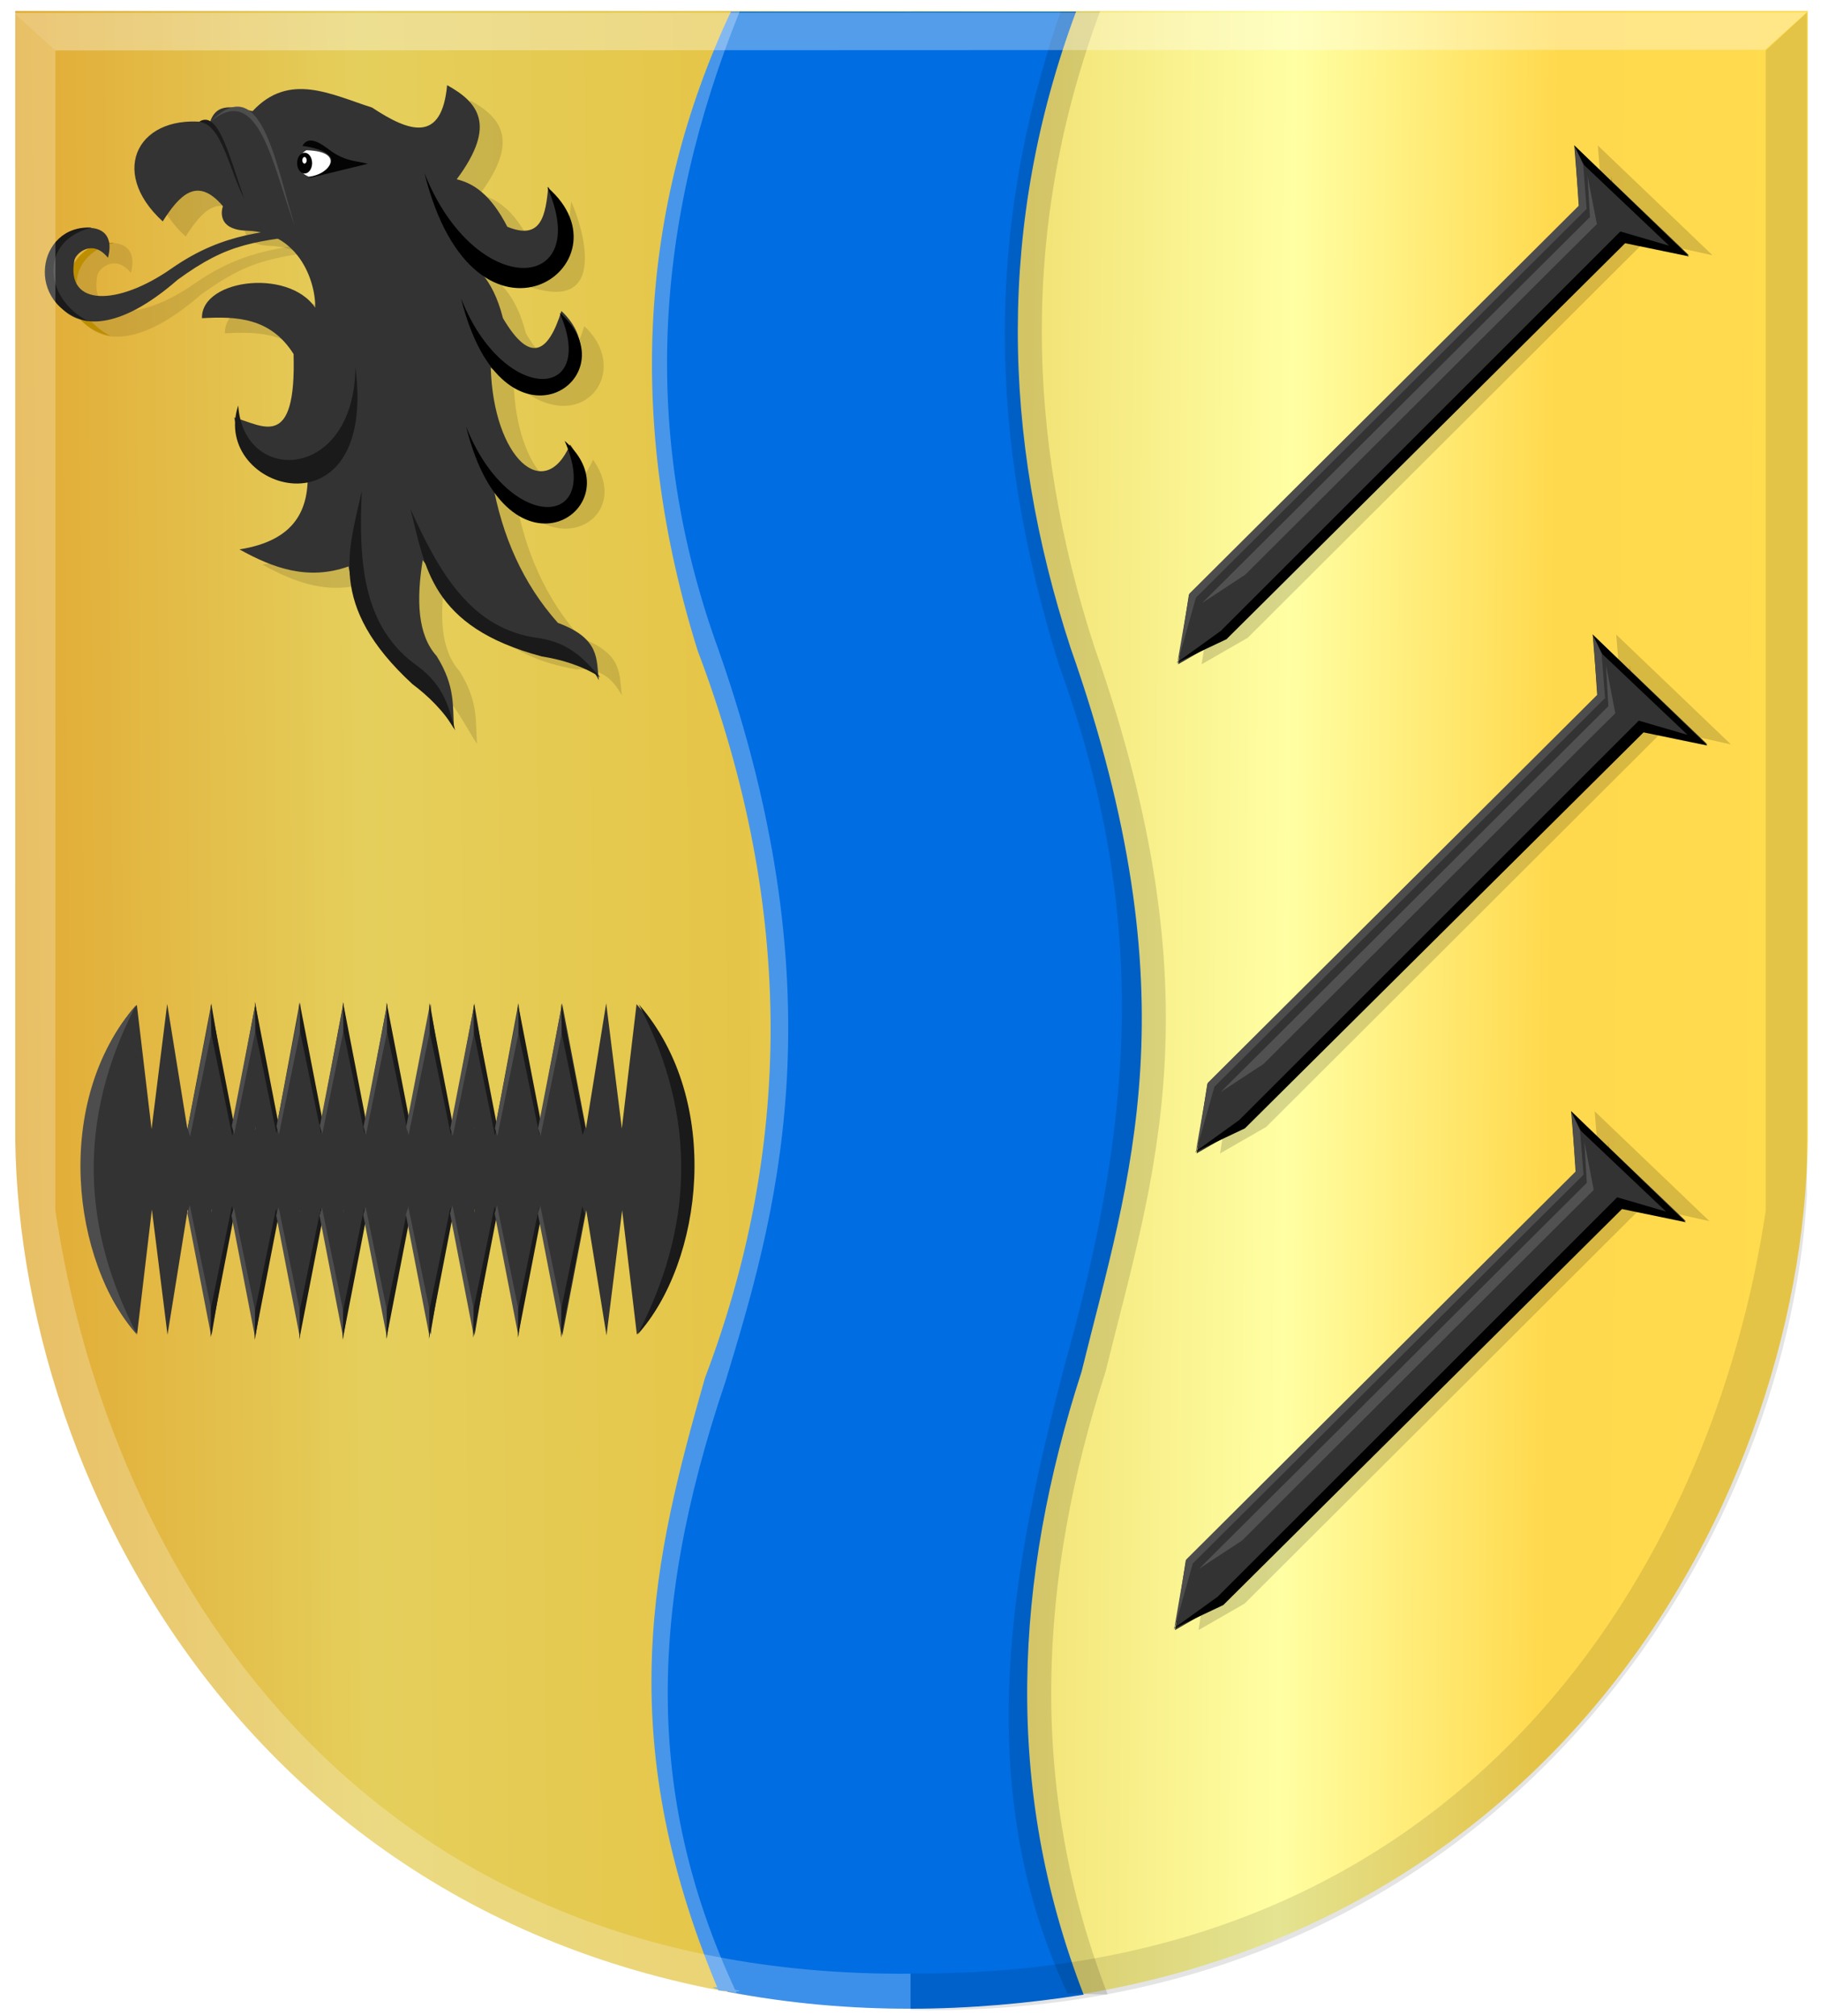
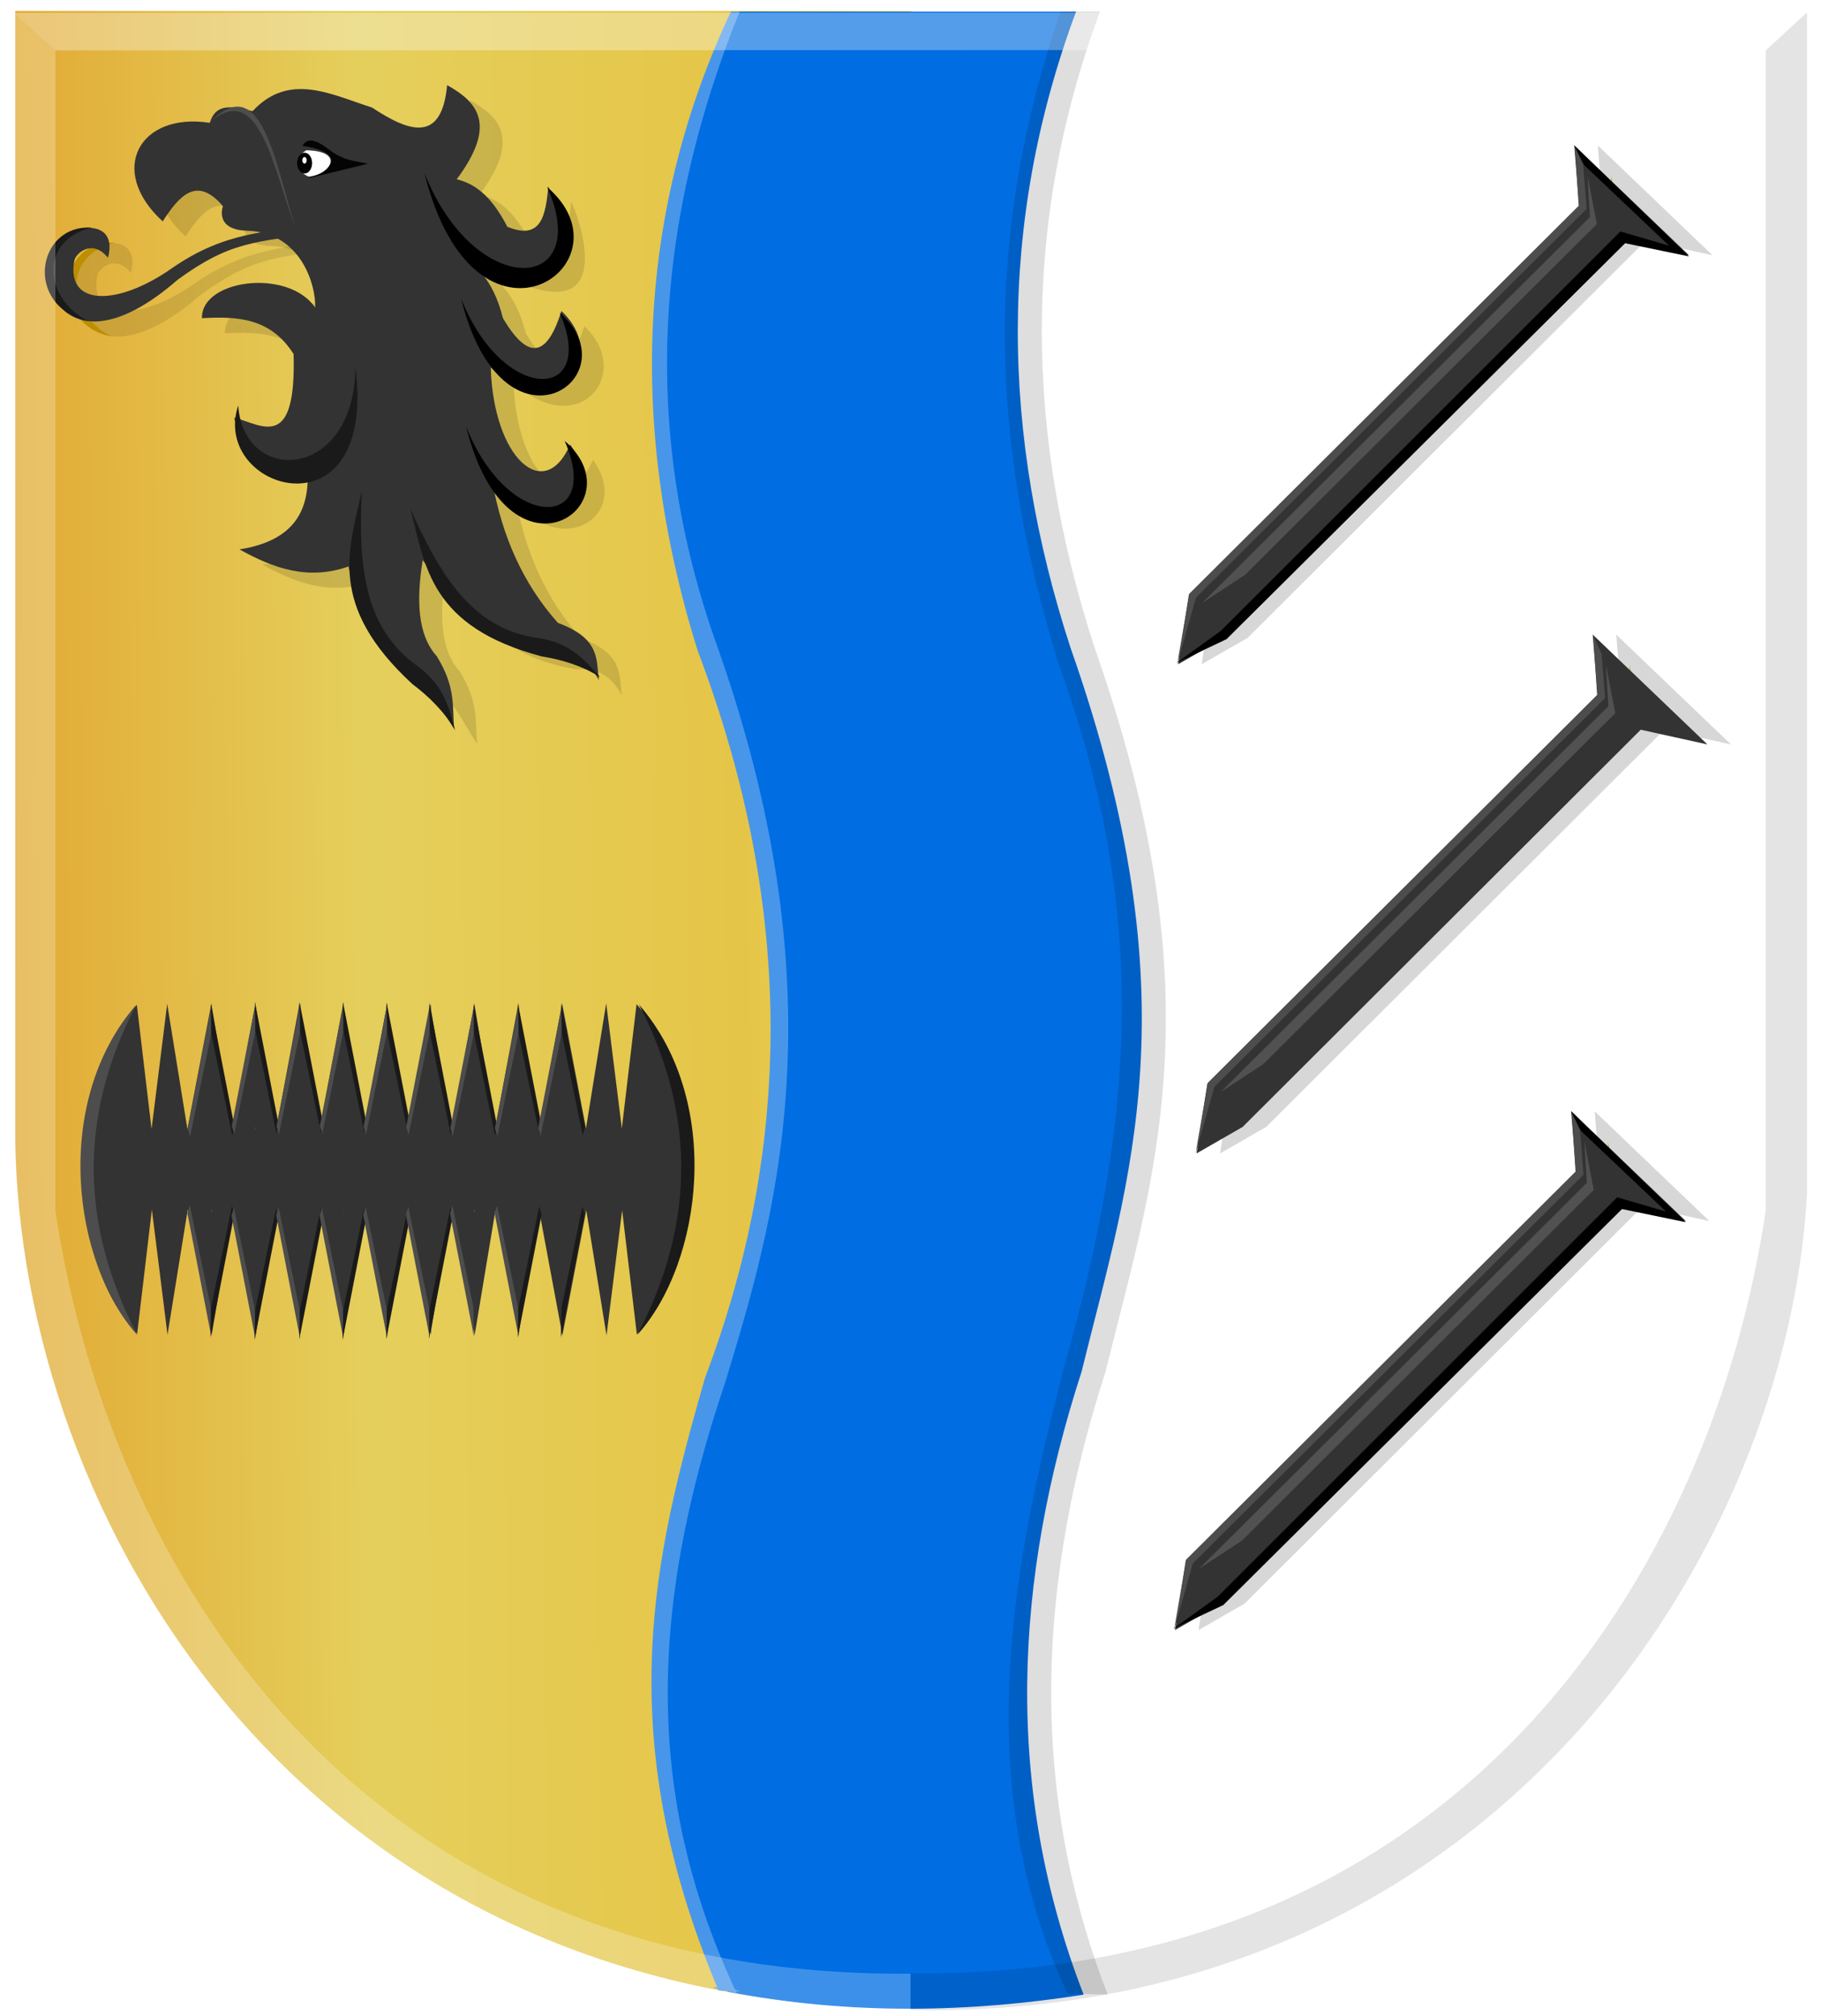
<svg xmlns="http://www.w3.org/2000/svg" xmlns:ns1="http://www.inkscape.org/namespaces/inkscape" xmlns:ns2="http://sodipodi.sourceforge.net/DTD/sodipodi-0.dtd" xmlns:xlink="http://www.w3.org/1999/xlink" width="234.5" height="259.532" id="svg15739" version="1.1" ns1:version="0.48.4 r9939" ns2:docname="Nieuw document 24">
  <defs id="defs15741">
    <linearGradient ns1:collect="always" xlink:href="#linearGradient4497-2-6-7-4-3-7-9-1-3-1-4-9-4-3-6-3-7-1-7-4" id="linearGradient9454-5-8-7-1-3" gradientUnits="userSpaceOnUse" gradientTransform="matrix(1.419,0,0,1.412,294.969,295.709)" x1="-60.991" y1="78.148" x2="21.327" y2="78.148" />
    <linearGradient id="linearGradient4497-2-6-7-4-3-7-9-1-3-1-4-9-4-3-6-3-7-1-7-4" ns1:collect="always">
      <stop id="stop4499-3-8-4-7-4-9-9-9-0-3-8-1-3-3-5-6-5-1-4-3" offset="0" style="stop-color:#ffffff;stop-opacity:1;" />
      <stop id="stop4501-3-5-3-3-1-5-7-7-0-9-6-3-9-4-0-1-8-5-0-2" offset="1" style="stop-color:#ffffff;stop-opacity:0;" />
    </linearGradient>
    <linearGradient ns1:collect="always" xlink:href="#linearGradient3944-0-4-9-6-8-2-3-8-6-1-6-0-6-8-6-8-4-2-3-6-2-7-4-1" id="linearGradient8314-9-1" gradientUnits="userSpaceOnUse" gradientTransform="matrix(-1.415,0,0,1.412,251.544,298.483)" x1="-133.712" y1="76.131" x2="-51.395" y2="76.131" />
    <linearGradient id="linearGradient3944-0-4-9-6-8-2-3-8-6-1-6-0-6-8-6-8-4-2-3-6-2-7-4-1" ns1:collect="always">
      <stop id="stop3946-9-5-7-1-0-7-1-4-5-3-9-9-1-8-0-0-3-0-1-2-5-6-8-3" offset="0" style="stop-color:#000000;stop-opacity:1;" />
      <stop id="stop3948-4-5-3-8-6-2-2-5-1-8-8-0-3-0-2-8-1-0-9-1-7-1-8-2" offset="1" style="stop-color:#000000;stop-opacity:0;" />
    </linearGradient>
    <linearGradient ns1:collect="always" xlink:href="#linearGradient4070-9-0-5" id="linearGradient5734" gradientUnits="userSpaceOnUse" x1="309.286" y1="148.853" x2="320.714" y2="148.853" gradientTransform="translate(458.427,563.081)" />
    <linearGradient id="linearGradient4070-9-0-5">
      <stop style="stop-color:#a3a3a3;stop-opacity:1;" offset="0" id="stop4072-5-5-3" />
      <stop style="stop-color:#b0b0b0;stop-opacity:1;" offset="0.143" id="stop4074-5-2-2" />
      <stop id="stop4076-40-4-9" offset="0.321" style="stop-color:#d1d1d1;stop-opacity:1;" />
      <stop style="stop-color:#bdbdbd;stop-opacity:1;" offset="0.5" id="stop4078-3-2-7" />
      <stop id="stop4080-4-3-3" offset="0.75" style="stop-color:#e5e5e5;stop-opacity:1;" />
      <stop style="stop-color:#cccccc;stop-opacity:1;" offset="0.875" id="stop4082-1-8-7" />
      <stop id="stop4084-2-5-4" offset="1" style="stop-color:#cccccc;stop-opacity:1;" />
    </linearGradient>
    <linearGradient gradientUnits="userSpaceOnUse" y2="148.853" x2="320.714" y1="148.853" x1="309.286" id="linearGradient5702" xlink:href="#linearGradient4070-9-0-5" ns1:collect="always" />
    <linearGradient id="linearGradient4053-4">
      <stop style="stop-color:#cc992d;stop-opacity:1;" offset="0" id="stop4055-9" />
      <stop style="stop-color:#e1a832;stop-opacity:1;" offset="0.143" id="stop4057-8" />
      <stop id="stop4059-2" offset="0.321" style="stop-color:#e5cf5c;stop-opacity:1;" />
      <stop style="stop-color:#e5c547;stop-opacity:1;" offset="0.5" id="stop4061-4" />
      <stop id="stop4063-5" offset="0.75" style="stop-color:#ffffa3;stop-opacity:1;" />
      <stop style="stop-color:#ffd94d;stop-opacity:1;" offset="0.875" id="stop4065-2" />
      <stop id="stop4067-9" offset="1" style="stop-color:#ffdb4e;stop-opacity:1;" />
    </linearGradient>
    <linearGradient gradientUnits="userSpaceOnUse" y2="148.257" x2="305.824" y1="148.257" x1="294.712" id="linearGradient5694" xlink:href="#linearGradient4053-4" ns1:collect="always" gradientTransform="translate(458.427,563.081)" />
    <linearGradient ns1:collect="always" xlink:href="#linearGradient4053-4" id="linearGradient16632" x1="170.566" y1="403.991" x2="441.91" y2="406.517" gradientUnits="userSpaceOnUse" />
    <linearGradient ns1:collect="always" xlink:href="#linearGradient4053-4" id="linearGradient16640" x1="168.749" y1="406.021" x2="440.132" y2="403.496" gradientUnits="userSpaceOnUse" />
  </defs>
  <ns2:namedview id="base" pagecolor="#ffffff" bordercolor="#666666" borderopacity="1.0" ns1:pageopacity="0.0" ns1:pageshadow="2" ns1:zoom="1.4" ns1:cx="29.367707" ns1:cy="186.05189" ns1:document-units="px" ns1:current-layer="layer1" showgrid="false" fit-margin-top="0" fit-margin-left="0" fit-margin-right="0" fit-margin-bottom="0" showguides="true" ns1:guide-bbox="true" ns1:window-width="1600" ns1:window-height="837" ns1:window-x="-8" ns1:window-y="-8" ns1:window-maximized="1" />
  <g ns1:label="Laag 1" ns1:groupmode="layer" id="layer1" transform="translate(-208.406,-276.531)">
    <path ns1:connector-curvature="0" ns2:nodetypes="ccccc" id="path2836" d="m 325.782,277.946 -115.414,0 0,145.308 c 0.645,47.975 35.939,111.505 115.414,111.852 z" style="fill:url(#linearGradient16640);fill-opacity:1;stroke:#000000;stroke-width:1.416px;stroke-linecap:butt;stroke-linejoin:miter;stroke-opacity:0" />
-     <path ns1:connector-curvature="0" ns2:nodetypes="ccccc" id="path2836-5" d="m 325.788,277.936 115.414,0 0,145.308 c -0.645,47.975 -35.939,111.505 -115.414,111.852 -11.784,-84.341 -19.93,-169.107 0,-257.161 z" style="fill:url(#linearGradient16632);fill-opacity:1;stroke:#000000;stroke-width:1.416px;stroke-linecap:butt;stroke-linejoin:miter;stroke-opacity:0" />
    <path style="fill:#006de2;fill-opacity:1;stroke:#000000;stroke-width:1px;stroke-linecap:butt;stroke-linejoin:miter;stroke-opacity:0" d="m 303.002,278.033 c -11.705,24.864 -12.642,52.175 -3.395,81.8 12.796,33.712 11.938,64.694 0.936,93.646 -6.546,22.955 -12.395,46.259 1.575,79.473 15.958,3.07 31.428,2.636 45.836,0.379 -10.367,-26.736 -8.922,-53.473 -0.268,-80.209 6.148,-24.999 14.498,-47.98 -1.429,-93.214 -8.902,-27.292 -9.426,-54.583 0.714,-81.875 z" id="path10201" ns1:connector-curvature="0" ns2:nodetypes="ccccccccc" />
    <path style="fill:#4896ea;fill-opacity:1;stroke:#000000;stroke-width:1px;stroke-linecap:butt;stroke-linejoin:miter;stroke-opacity:0" d="m 302.526,278.033 c -11.705,24.864 -13.526,52.639 -4.279,82.265 12.796,33.712 11.938,64.694 0.936,93.646 -6.546,22.955 -12.217,45.634 1.753,78.848 8.631,0.634 -6.852,-1.471 2.33,0.331 -11.422,-24.364 -11.716,-48.328 -1.448,-78.696 6.148,-20.305 15.042,-48.86 -0.884,-94.233 -10.153,-27.917 -8.165,-55.239 2.715,-82.161 z" id="path10201-6" ns1:connector-curvature="0" ns2:nodetypes="ccccccccc" />
    <path style="fill:#000000;fill-opacity:0.131;stroke:#000000;stroke-width:1px;stroke-linecap:butt;stroke-linejoin:miter;stroke-opacity:0" d="m 344.988,278.033 c -9.761,28.364 -9.317,54.722 -0.238,84.044 12.148,33.342 9.229,60.133 0.684,90.49 -6.306,24.238 -12.457,53.127 0.438,80.609 15.466,0.448 -9.749,-0.381 5.177,0.126 -10.367,-26.736 -8.922,-53.473 -0.268,-80.209 6.148,-24.999 14.498,-47.98 -1.429,-93.214 -8.902,-27.292 -9.426,-54.583 0.714,-81.875 z" id="path10201-66" ns1:connector-curvature="0" ns2:nodetypes="ccccccccc" />
    <path style="fill:#000000;fill-opacity:0.102;stroke:#000000;stroke-width:0.322px;stroke-linecap:butt;stroke-linejoin:miter;stroke-opacity:0" d="m 252.147,307.368 c -6.412,1.046 -11.757,0.848 -18.691,5.674 -6.964,4.875 -13.65,4.924 -12.521,-1.047 0.174,-0.894 2.321,-2.82 4.325,-0.327 1.157,-4.326 -2.912,-4.584 -5.73,-2.828 -5.106,3.921 -0.526,18.927 14.704,5.658 6.637,-4.846 9.822,-4.923 19.022,-6.08 z" id="path14428-9-2-1" ns1:connector-curvature="0" ns2:nodetypes="cccccccc" />
    <path style="fill:#bc8e00;fill-opacity:1;stroke:#000000;stroke-width:0.322px;stroke-linecap:butt;stroke-linejoin:miter;stroke-opacity:0" d="m 223.168,307.793 c -7.087,-0.474 -8.78,10.112 -0.484,12.034 -5.78,-3.006 -6.236,-10.441 0.484,-12.034 z" id="path14527-5-2-8" ns1:connector-curvature="0" ns2:nodetypes="ccc" />
    <path style="fill:#000000;fill-opacity:0.123;stroke:#000000;stroke-width:0.322px;stroke-linecap:butt;stroke-linejoin:miter;stroke-opacity:0" d="m 232.312,306.985 c -7.162,-6.539 -3.047,-14.094 6.067,-12.692 0.827,-2.777 3.229,-1.996 5.505,-1.5 4.713,-5.08 10.105,-2.145 15.391,-0.462 4.844,3.207 8.969,4.568 9.662,-2.885 3.929,2.174 6.485,5.076 1.236,12.115 2.172,0.545 4.344,1.905 6.516,6.115 4.462,1.836 4.929,-1.601 5.28,-5.192 1.916,4.279 5.765,18.046 -11.459,8.077 1.966,2.433 4.2,3.352 5.617,8.884 3.492,5.916 5.829,4.523 7.527,-0.923 6.461,6.043 -0.729,14.979 -9.1,7.269 0.346,11.703 6.91,17.552 10.223,9.923 5.232,7.445 -4.674,13.017 -9.999,4.846 1.233,6.921 3.899,13.039 8.426,18.115 5.519,2.032 4.912,4.764 5.28,7.384 -1.171,-2.178 -2.88,-3.62 -5.842,-3.346 -10.158,-1.707 -13.018,-7.161 -16.852,-12.115 -0.827,5.181 -0.659,9.617 1.798,12.346 2.487,4.008 2.01,6.494 2.247,9.346 -2.086,-3.121 -3.324,-6.677 -7.639,-8.654 -4.609,-3.869 -5.11,-8.063 -5.954,-12.23 -5.22,1.853 -9.713,0.221 -14.043,-2.192 7.186,-1.145 9.034,-5.141 8.763,-10.269 -4.175,-0.603 -8.466,-1.021 -9.437,-6.71 3.656,1.019 7.999,4.358 7.639,-8.174 -2.969,-4.69 -7.317,-4.868 -11.796,-4.615 -0.136,-5.187 11.958,-6.566 14.926,-0.767 0.788,1.539 -0.741,1.874 -0.434,0.305 0.546,-2.787 -1.273,-10.594 -8.702,-10.801 -4.249,-0.119 -3.095,-3.16 -3.095,-3.16 -3.327,-3.926 -5.606,-1.39 -7.752,1.961 z" id="path14584-1-4" ns1:connector-curvature="0" ns2:nodetypes="cccccccccccccccccccccccccccssscc" />
    <path style="fill:#333333;stroke:#000000;stroke-width:0.322px;stroke-linecap:butt;stroke-linejoin:miter;stroke-opacity:0" d="m 249.195,305.416 c -6.412,1.046 -11.757,0.848 -18.691,5.674 -6.964,4.875 -13.65,4.924 -12.521,-1.047 0.174,-0.894 2.321,-2.82 4.325,-0.327 1.157,-4.326 -2.912,-4.584 -5.73,-2.828 -5.106,3.921 -0.526,18.927 14.704,5.658 6.637,-4.846 9.822,-4.923 19.022,-6.08 z" id="path14428-9-2-1-5" ns1:connector-curvature="0" ns2:nodetypes="cccccccc" />
    <path style="fill:#1a1a1a;fill-opacity:1;stroke:#000000;stroke-width:0.322px;stroke-linecap:butt;stroke-linejoin:miter;stroke-opacity:0" d="m 220.216,305.841 c -7.087,-0.474 -8.78,10.112 -0.484,12.034 -5.78,-3.006 -6.236,-10.441 0.484,-12.034 z" id="path14527-5-2-8-4" ns1:connector-curvature="0" ns2:nodetypes="ccc" />
    <path style="fill:#333333;fill-opacity:1;stroke:#000000;stroke-width:0.322px;stroke-linecap:butt;stroke-linejoin:miter;stroke-opacity:0" d="m 229.36,305.034 c -7.162,-6.539 -3.047,-14.094 6.067,-12.692 0.827,-2.777 3.229,-1.996 5.505,-1.5 4.713,-5.08 10.105,-2.145 15.391,-0.462 4.844,3.207 8.969,4.568 9.662,-2.885 3.929,2.174 6.485,5.076 1.236,12.115 2.172,0.545 4.344,1.905 6.516,6.115 4.462,1.836 4.929,-1.601 5.28,-5.192 1.916,4.279 5.765,18.046 -11.459,8.077 1.966,2.433 4.2,3.352 5.617,8.884 3.492,5.916 5.829,4.523 7.527,-0.923 6.461,6.043 -0.729,14.979 -9.1,7.269 0.346,11.703 6.91,17.552 10.223,9.923 5.232,7.445 -4.674,13.017 -9.999,4.846 1.233,6.921 3.899,13.039 8.426,18.115 5.519,2.032 4.912,4.764 5.28,7.384 -1.171,-2.178 -2.88,-3.62 -5.842,-3.346 -10.158,-1.707 -13.018,-7.161 -16.852,-12.115 -0.827,5.181 -0.659,9.617 1.798,12.346 2.487,4.008 2.01,6.494 2.247,9.346 -2.086,-3.121 -3.324,-6.677 -7.639,-8.654 -4.609,-3.869 -5.11,-8.063 -5.954,-12.23 -5.22,1.853 -9.713,0.221 -14.043,-2.192 7.186,-1.145 9.034,-5.141 8.763,-10.269 -4.175,-0.602 -8.466,-1.021 -9.437,-6.71 3.656,1.019 7.999,4.358 7.639,-8.174 -2.969,-4.69 -7.317,-4.868 -11.796,-4.615 -0.136,-5.187 11.958,-6.566 14.926,-0.767 0.788,1.539 -0.741,1.874 -0.434,0.305 0.546,-2.787 -1.273,-10.594 -8.702,-10.801 -4.249,-0.119 -3.095,-3.16 -3.095,-3.16 -3.327,-3.926 -5.606,-1.39 -7.752,1.961 z" id="path14584-1-4-2" ns1:connector-curvature="0" ns2:nodetypes="cccccccccccccccccccccccccccssscc" />
    <path style="fill:#000000;fill-opacity:0.924;stroke:#000000;stroke-width:0.322px;stroke-linecap:butt;stroke-linejoin:miter;stroke-opacity:0" d="m 247.349,295.31 c 4.245,0.594 5.439,2.445 0.59,4.211 l 7.836,-1.904 c -1.478,-0.392 -2.682,-0.261 -4.634,-1.558 -1.532,-1.187 -2.996,-2.136 -3.792,-0.75 z" id="path14434-1-7-9" ns1:connector-curvature="0" ns2:nodetypes="ccccc" />
    <path style="fill:#ffffff;stroke:#000000;stroke-width:0.322px;stroke-linecap:butt;stroke-linejoin:miter;stroke-opacity:0" d="m 247.854,295.873 c -1.638,0.974 -1.351,2.695 0.281,3.389 2.687,-0.155 4.876,-3.261 -0.281,-3.389 z" id="path14436-1-4-6" ns1:connector-curvature="0" ns2:nodetypes="ccc" />
    <path ns2:type="arc" style="opacity:0.99;fill:#000000;fill-opacity:1;stroke:#000000;stroke-width:0.1;stroke-miterlimit:4;stroke-opacity:0;stroke-dasharray:none" id="path14438-5-8-3" ns2:cx="474.64542" ns2:cy="67.870674" ns2:rx="2.6958447" ns2:ry="3.4250484" d="m 477.341,67.871 c 0,1.892 -1.207,3.425 -2.696,3.425 -1.489,0 -2.696,-1.533 -2.696,-3.425 0,-1.892 1.207,-3.425 2.696,-3.425 1.489,0 2.696,1.533 2.696,3.425 z" transform="matrix(0.358,0,0,0.391,77.71,270.992)" />
    <path ns2:type="arc" style="opacity:0.99;fill:#ffffff;fill-opacity:1;stroke:#000000;stroke-width:0.1;stroke-miterlimit:4;stroke-opacity:0;stroke-dasharray:none" id="path14440-9-2-7" ns2:cx="472.83347" ns2:cy="67.11937" ns2:rx="0.88388348" ns2:ry="1.3037281" d="m 473.717,67.119 c 0,0.72 -0.396,1.304 -0.884,1.304 -0.488,0 -0.884,-0.584 -0.884,-1.304 0,-0.72 0.396,-1.304 0.884,-1.304 0.488,0 0.884,0.584 0.884,1.304 z" transform="matrix(0.318,0,0,0.326,97.257,275.288)" />
    <path style="fill:#4d4d4d;stroke:#000000;stroke-width:0.322px;stroke-linecap:butt;stroke-linejoin:miter;stroke-opacity:0" d="m 246.38,305.668 c -2.817,-7.544 -4.608,-18.886 -10.954,-13.384 6.593,-6.763 8.356,4.902 10.954,13.384 z" id="path14613-3-8" ns1:connector-curvature="0" ns2:nodetypes="ccc" />
-     <path style="fill:#1a1a1a;stroke:#000000;stroke-width:0.322px;stroke-linecap:butt;stroke-linejoin:miter;stroke-opacity:0" d="m 239.864,302.091 c -1.762,-4.713 -3.239,-11.63 -5.842,-9.865 2.954,0.186 3.951,6.404 5.842,9.865 z" id="path14615-6-8" ns1:connector-curvature="0" ns2:nodetypes="ccc" />
+     <path style="fill:#1a1a1a;stroke:#000000;stroke-width:0.322px;stroke-linecap:butt;stroke-linejoin:miter;stroke-opacity:0" d="m 239.864,302.091 z" id="path14615-6-8" ns1:connector-curvature="0" ns2:nodetypes="ccc" />
    <path style="fill:#000000;stroke:#000000;stroke-width:0.322px;stroke-linecap:butt;stroke-linejoin:miter;stroke-opacity:0" d="m 280.476,316.803 c 9.523,8.233 -7.274,19.992 -12.695,-1.846 5.453,13.79 17.672,13.215 12.695,1.846 z" id="path14617-3-2-0" ns1:connector-curvature="0" ns2:nodetypes="ccc" />
    <path style="fill:#000000;stroke:#000000;stroke-width:0.322px;stroke-linecap:butt;stroke-linejoin:miter;stroke-opacity:0" d="m 281.121,333.289 c 9.523,8.233 -7.274,19.992 -12.695,-1.846 5.453,13.79 17.672,13.215 12.695,1.846 z" id="path14617-5-0-9-9" ns1:connector-curvature="0" ns2:nodetypes="ccc" />
    <path style="fill:#000000;stroke:#000000;stroke-width:0.387px;stroke-linecap:butt;stroke-linejoin:miter;stroke-opacity:0;fill-opacity:1" d="m 278.883,300.626 c 11.477,9.863 -9.283,24.358 -15.817,-1.804 6.572,16.521 21.815,15.424 15.817,1.804 z" id="path14617-1-3-1-7" ns1:connector-curvature="0" ns2:nodetypes="ccc" />
    <path style="fill:#1a1a1a;stroke:#000000;stroke-width:0.322px;stroke-linecap:butt;stroke-linejoin:miter;stroke-opacity:0" d="m 239.081,328.73 c -3.635,11.026 17.964,17.414 15.091,-4.944 -0.11,14.653 -14.391,15.293 -15.091,4.944 z" id="path14617-6-5-3" ns1:connector-curvature="0" ns2:nodetypes="ccc" />
    <path style="fill:#1a1a1a;stroke:#000000;stroke-width:0.322px;stroke-linecap:butt;stroke-linejoin:miter;stroke-opacity:0" d="m 285.72,363.734 c -2.358,-1.527 -5.136,-2.313 -7.547,-2.692 -14.389,-3.832 -15.004,-11.607 -16.921,-19.01 3.664,8.151 7.851,15.564 16.523,16.644 4.217,0.661 5.98,2.925 7.944,5.058 z" id="path14646-07-9-7" ns1:connector-curvature="0" ns2:nodetypes="ccccc" />
    <path style="fill:#1a1a1a;stroke:#000000;stroke-width:0.322px;stroke-linecap:butt;stroke-linejoin:miter;stroke-opacity:0" d="m 267.019,370.56 c -1.412,-2.469 -3.528,-4.477 -5.499,-5.952 -11.067,-10.193 -8.135,-17.389 -6.527,-24.868 -0.391,8.969 0.011,17.529 7.232,22.579 3.45,2.576 4.003,5.42 4.793,8.241 z" id="path14646-0-2-8" ns1:connector-curvature="0" ns2:nodetypes="ccccc" />
    <path style="fill:#000000;fill-opacity:0.157;stroke:#000000;stroke-width:1px;stroke-linecap:butt;stroke-linejoin:miter;stroke-opacity:0" d="m 363.15,362.05 1.389,-8.965 50.255,-50.003 -0.631,-7.829 14.773,14.142 -8.586,-1.894 -51.265,51.139 z" id="path10834" ns1:connector-curvature="0" />
    <path style="fill:#bc8e00;fill-opacity:1;stroke:#000000;stroke-width:1px;stroke-linecap:butt;stroke-linejoin:miter;stroke-opacity:0" d="m 366.244,354.159 49.939,-49.687 -0.311,-5.3 1.201,6.212 -3.542,3.508 -41.746,41.632 z" id="path10840" ns1:connector-curvature="0" ns2:nodetypes="ccccccc" />
    <path style="fill:#333333;stroke:#000000;stroke-width:1px;stroke-linecap:butt;stroke-linejoin:miter;stroke-opacity:0" d="m 360.12,362.05 1.389,-8.965 50.255,-50.003 -0.631,-7.829 14.773,14.142 -8.586,-1.894 -51.265,51.139 z" id="path10834-4" ns1:connector-curvature="0" />
    <path style="fill:#4d4d4d;stroke:#000000;stroke-width:1px;stroke-linecap:butt;stroke-linejoin:miter;stroke-opacity:0" d="m 359.994,362.05 1.578,-9.091 50.13,-49.936 -0.491,-7.634 1.071,2.366 0.446,5.67 -50.312,50.045 z" id="path10836-1" ns1:connector-curvature="0" />
    <path style="fill:#000000;stroke:#000000;stroke-width:1px;stroke-linecap:butt;stroke-linejoin:miter;stroke-opacity:0" d="m 359.916,361.862 6.429,-3.036 51.339,-50.982 8.214,1.696 -14.797,-14.318 1.294,2.557 10.954,10.386 -6.282,-1.831 -51.455,51.423 z" id="path10838-2" ns1:connector-curvature="0" />
    <path style="fill:#808080;stroke:#000000;stroke-width:1px;stroke-linecap:butt;stroke-linejoin:miter;stroke-opacity:0;fill-opacity:0.404" d="m 363.213,354.159 49.939,-49.687 -0.311,-5.3 1.201,6.212 -3.542,3.508 -41.746,41.632 z" id="path10840-0" ns1:connector-curvature="0" ns2:nodetypes="ccccccc" />
    <path style="fill:#333333;stroke:#000000;stroke-width:0.969px;stroke-linecap:butt;stroke-linejoin:miter;stroke-opacity:0" d="m 226.028,405.9 c -5.662,6.26 -6.658,14.047 -6.631,21.293 l 6.631,2.413 9.592,-0.063 0,-23.769 -3.079,16.12 -2.605,-16.12 -2.013,16.12 z" id="path10974-1" ns1:connector-curvature="0" ns2:nodetypes="ccccccccc" />
    <path style="fill:#333333;fill-opacity:1;stroke:#000000;stroke-width:0.969px;stroke-linecap:butt;stroke-linejoin:miter;stroke-opacity:0" d="m 235.619,421.822 c -0.848,-5.373 -0.329,-10.747 0,-16.12 l 2.683,16.12 3.001,-16.12 0,23.654 -5.684,0.268 c -0.225,-2.515 -1.198,-4.745 0,-7.802 z" id="path10976-8" ns1:connector-curvature="0" ns2:nodetypes="ccccccc" />
    <path style="fill:#333333;fill-opacity:1;stroke:#000000;stroke-width:0.969px;stroke-linecap:butt;stroke-linejoin:miter;stroke-opacity:0" d="m 241.29,421.875 c -0.848,-5.373 -0.329,-10.747 0,-16.12 l 2.683,16.12 3.001,-16.12 0,23.654 -5.684,0.268 c -0.225,-2.515 -1.198,-4.745 0,-7.802 z" id="path10976-7-62" ns1:connector-curvature="0" ns2:nodetypes="ccccccc" />
    <path style="fill:#333333;fill-opacity:1;stroke:#000000;stroke-width:0.969px;stroke-linecap:butt;stroke-linejoin:miter;stroke-opacity:0" d="m 246.942,421.741 c -0.848,-5.373 -0.329,-10.747 0,-16.12 l 2.683,16.12 3.001,-16.12 0,23.654 -5.684,0.268 c -0.225,-2.515 -1.198,-4.745 0,-7.802 z" id="path10976-77-1" ns1:connector-curvature="0" ns2:nodetypes="ccccccc" />
    <path style="fill:#333333;fill-opacity:1;stroke:#000000;stroke-width:0.969px;stroke-linecap:butt;stroke-linejoin:miter;stroke-opacity:0" d="m 252.594,421.785 c -0.848,-5.373 -0.329,-10.747 0,-16.12 l 2.683,16.12 3.001,-16.12 0,23.654 -5.684,0.268 c -0.225,-2.515 -1.198,-4.745 0,-7.802 z" id="path10976-3-4" ns1:connector-curvature="0" ns2:nodetypes="ccccccc" />
    <path style="fill:#333333;fill-opacity:1;stroke:#000000;stroke-width:0.969px;stroke-linecap:butt;stroke-linejoin:miter;stroke-opacity:0" d="m 258.204,421.875 c -0.848,-5.373 -0.329,-10.747 0,-16.12 l 2.683,16.12 3.001,-16.12 0,23.654 -5.684,0.268 c -0.225,-2.515 -1.198,-4.745 0,-7.802 z" id="path10976-35-6" ns1:connector-curvature="0" ns2:nodetypes="ccccccc" />
    <path style="fill:#333333;fill-opacity:1;stroke:#000000;stroke-width:0.969px;stroke-linecap:butt;stroke-linejoin:miter;stroke-opacity:0" d="m 263.8,421.943 c -0.848,-5.373 -0.329,-10.747 0,-16.12 l 2.683,16.12 3.001,-16.12 0,23.654 -5.684,0.268 c -0.225,-2.515 -1.198,-4.745 0,-7.802 z" id="path10976-9-2" ns1:connector-curvature="0" ns2:nodetypes="ccccccc" />
    <path style="fill:#333333;fill-opacity:1;stroke:#000000;stroke-width:0.969px;stroke-linecap:butt;stroke-linejoin:miter;stroke-opacity:0" d="m 269.483,421.817 c -0.848,-5.373 -0.329,-10.747 0,-16.12 l 2.683,16.12 3.001,-16.12 0,23.654 -5.684,0.268 c -0.225,-2.515 -1.198,-4.745 0,-7.802 z" id="path10976-98-9" ns1:connector-curvature="0" ns2:nodetypes="ccccccc" />
    <path style="fill:#333333;fill-opacity:1;stroke:#000000;stroke-width:0.969px;stroke-linecap:butt;stroke-linejoin:miter;stroke-opacity:0" d="m 275.108,421.817 c -0.848,-5.373 -0.329,-10.747 0,-16.12 l 2.683,16.12 3.001,-16.12 0,23.654 -5.684,0.268 c -0.225,-2.515 -1.198,-4.745 0,-7.802 z" id="path10976-1-1" ns1:connector-curvature="0" ns2:nodetypes="ccccccc" />
    <path style="fill:#333333;stroke:#000000;stroke-width:0.969px;stroke-linecap:butt;stroke-linejoin:miter;stroke-opacity:0" d="m 290.378,405.813 c 5.662,6.26 6.658,14.047 6.631,21.293 l -6.631,2.413 -9.592,-0.063 c -2.566,-7.051 -0.553,-15.598 0,-23.769 l 3.079,16.12 2.605,-16.12 2.013,16.12 z" id="path10974-8-50" ns1:connector-curvature="0" ns2:nodetypes="ccccccccc" />
    <path style="fill:#333333;stroke:#000000;stroke-width:0.969px;stroke-linecap:butt;stroke-linejoin:miter;stroke-opacity:0" d="m 226.068,448.249 c -5.662,-6.26 -6.658,-14.047 -6.631,-21.293 l 6.631,-2.413 9.592,0.063 0,23.769 -3.079,-16.12 -2.605,16.12 -2.013,-16.12 z" id="path10974-2-3" ns1:connector-curvature="0" ns2:nodetypes="ccccccccc" />
    <path style="fill:#333333;fill-opacity:1;stroke:#000000;stroke-width:0.969px;stroke-linecap:butt;stroke-linejoin:miter;stroke-opacity:0" d="m 235.659,432.326 c -0.848,5.373 -0.329,10.747 0,16.12 l 2.683,-16.12 3.001,16.12 0,-23.654 -5.684,-0.268 c -0.225,2.515 -1.198,4.745 0,7.802 z" id="path10976-6-6" ns1:connector-curvature="0" ns2:nodetypes="ccccccc" />
    <path style="fill:#333333;fill-opacity:1;stroke:#000000;stroke-width:0.969px;stroke-linecap:butt;stroke-linejoin:miter;stroke-opacity:0" d="m 241.33,432.274 c -0.848,5.373 -0.329,10.747 0,16.12 l 2.683,-16.12 3.001,16.12 0,-23.654 -5.684,-0.268 c -0.225,2.515 -1.198,4.745 0,7.802 z" id="path10976-7-6-4" ns1:connector-curvature="0" ns2:nodetypes="ccccccc" />
    <path style="fill:#333333;fill-opacity:1;stroke:#000000;stroke-width:0.969px;stroke-linecap:butt;stroke-linejoin:miter;stroke-opacity:0" d="m 246.982,432.408 c -0.848,5.373 -0.329,10.747 0,16.12 l 2.683,-16.12 3.001,16.12 0,-23.654 -5.684,-0.268 c -0.225,2.515 -1.198,4.745 0,7.802 z" id="path10976-77-0-92" ns1:connector-curvature="0" ns2:nodetypes="ccccccc" />
    <path style="fill:#333333;fill-opacity:1;stroke:#000000;stroke-width:0.969px;stroke-linecap:butt;stroke-linejoin:miter;stroke-opacity:0" d="m 252.634,432.363 c -0.848,5.373 -0.329,10.747 0,16.12 l 2.683,-16.12 3.001,16.12 0,-23.654 -5.684,-0.268 c -0.225,2.515 -1.198,4.745 0,7.802 z" id="path10976-3-3-9" ns1:connector-curvature="0" ns2:nodetypes="ccccccc" />
    <path style="fill:#333333;fill-opacity:1;stroke:#000000;stroke-width:0.969px;stroke-linecap:butt;stroke-linejoin:miter;stroke-opacity:0" d="m 258.244,432.274 c -0.848,5.373 -0.329,10.747 0,16.12 l 2.683,-16.12 3.001,16.12 0,-23.654 -5.684,-0.268 c -0.225,2.515 -1.198,4.745 0,7.802 z" id="path10976-35-8-3" ns1:connector-curvature="0" ns2:nodetypes="ccccccc" />
    <path style="fill:#333333;fill-opacity:1;stroke:#000000;stroke-width:0.969px;stroke-linecap:butt;stroke-linejoin:miter;stroke-opacity:0" d="m 263.839,432.206 c -0.848,5.373 -0.329,10.747 0,16.12 l 2.683,-16.12 3.001,16.12 0,-23.654 -5.684,-0.268 c -0.225,2.515 -1.198,4.745 0,7.802 z" id="path10976-9-0-4" ns1:connector-curvature="0" ns2:nodetypes="ccccccc" />
    <path style="fill:#333333;fill-opacity:1;stroke:#000000;stroke-width:0.969px;stroke-linecap:butt;stroke-linejoin:miter;stroke-opacity:0" d="m 269.523,432.332 c -0.848,5.373 -0.329,10.747 0,16.12 l 2.683,-16.12 3.001,16.12 0,-23.654 -5.684,-0.268 c -0.225,2.515 -1.198,4.745 0,7.802 z" id="path10976-98-1-4" ns1:connector-curvature="0" ns2:nodetypes="ccccccc" />
    <path style="fill:#333333;fill-opacity:1;stroke:#000000;stroke-width:0.969px;stroke-linecap:butt;stroke-linejoin:miter;stroke-opacity:0" d="m 275.148,432.332 c -0.848,5.373 -0.329,10.747 0,16.12 l 2.683,-16.12 3.001,16.12 0,-23.654 -5.684,-0.268 c -0.225,2.515 -1.198,4.745 0,7.802 z" id="path10976-1-2-0" ns1:connector-curvature="0" ns2:nodetypes="ccccccc" />
    <path style="fill:#333333;stroke:#000000;stroke-width:0.969px;stroke-linecap:butt;stroke-linejoin:miter;stroke-opacity:0" d="m 290.418,448.336 c 5.662,-6.26 6.658,-14.047 6.631,-21.293 l -6.631,-2.413 -9.592,0.063 c -2.566,7.051 -0.553,15.598 0,23.769 l 3.079,-16.12 2.605,16.12 2.013,-16.12 z" id="path10974-8-5-5" ns1:connector-curvature="0" ns2:nodetypes="ccccccccc" />
    <path style="fill:#4d4d4d;stroke:#000000;stroke-width:1px;stroke-linecap:butt;stroke-linejoin:miter;stroke-opacity:0" d="m 235.654,405.93 -3.08,15.893 0.312,1.027 2.679,-13.036 z" id="path11101-96" ns1:connector-curvature="0" />
    <path style="fill:#1a1a1a;stroke:#000000;stroke-width:1px;stroke-linecap:butt;stroke-linejoin:miter;stroke-opacity:0" d="m 235.542,405.818 3.08,15.893 -0.312,1.027 -2.679,-13.036 z" id="path11101-0-3" ns1:connector-curvature="0" />
    <path style="fill:#4d4d4d;stroke:#000000;stroke-width:1px;stroke-linecap:butt;stroke-linejoin:miter;stroke-opacity:0" d="m 241.335,405.606 -3.08,15.893 0.312,1.027 2.679,-13.036 z" id="path11101-9-4" ns1:connector-curvature="0" />
    <path style="fill:#1a1a1a;stroke:#000000;stroke-width:1px;stroke-linecap:butt;stroke-linejoin:miter;stroke-opacity:0" d="m 241.223,405.495 3.08,15.893 -0.312,1.027 -2.679,-13.036 z" id="path11101-0-4-2" ns1:connector-curvature="0" />
    <path style="fill:#4d4d4d;stroke:#000000;stroke-width:1px;stroke-linecap:butt;stroke-linejoin:miter;stroke-opacity:0" d="m 247.093,405.651 -3.08,15.893 0.312,1.027 2.679,-13.036 z" id="path11101-7-8" ns1:connector-curvature="0" />
    <path style="fill:#1a1a1a;stroke:#000000;stroke-width:1px;stroke-linecap:butt;stroke-linejoin:miter;stroke-opacity:0" d="m 246.982,405.539 3.08,15.893 -0.312,1.027 -2.679,-13.036 z" id="path11101-0-8-8" ns1:connector-curvature="0" />
    <path style="fill:#4d4d4d;stroke:#000000;stroke-width:1px;stroke-linecap:butt;stroke-linejoin:miter;stroke-opacity:0" d="m 252.674,405.606 -3.08,15.893 0.313,1.027 2.679,-13.036 z" id="path11101-3-7" ns1:connector-curvature="0" />
    <path style="fill:#1a1a1a;stroke:#000000;stroke-width:1px;stroke-linecap:butt;stroke-linejoin:miter;stroke-opacity:0" d="m 252.562,405.495 3.08,15.893 -0.312,1.027 -2.679,-13.036 z" id="path11101-0-5-5" ns1:connector-curvature="0" />
    <path style="fill:#4d4d4d;stroke:#000000;stroke-width:1px;stroke-linecap:butt;stroke-linejoin:miter;stroke-opacity:0" d="m 258.299,405.696 -3.08,15.893 0.312,1.027 2.679,-13.036 z" id="path11101-1-81" ns1:connector-curvature="0" />
    <path style="fill:#1a1a1a;stroke:#000000;stroke-width:1px;stroke-linecap:butt;stroke-linejoin:miter;stroke-opacity:0" d="m 258.187,405.584 3.08,15.893 -0.312,1.027 -2.679,-13.036 z" id="path11101-0-2-2" ns1:connector-curvature="0" />
    <path style="fill:#4d4d4d;stroke:#000000;stroke-width:1px;stroke-linecap:butt;stroke-linejoin:miter;stroke-opacity:0" d="m 263.79,405.74 -3.08,15.893 0.312,1.027 2.679,-13.036 z" id="path11101-01-5" ns1:connector-curvature="0" />
    <path style="fill:#1a1a1a;stroke:#000000;stroke-width:1px;stroke-linecap:butt;stroke-linejoin:miter;stroke-opacity:0" d="m 263.678,405.629 3.08,15.893 -0.312,1.027 -2.679,-13.036 z" id="path11101-0-6-7" ns1:connector-curvature="0" />
    <path style="fill:#4d4d4d;stroke:#000000;stroke-width:1px;stroke-linecap:butt;stroke-linejoin:miter;stroke-opacity:0" d="m 269.481,405.88 -3.08,15.893 0.312,1.027 2.679,-13.036 z" id="path11101-4-4" ns1:connector-curvature="0" />
    <path style="fill:#1a1a1a;stroke:#000000;stroke-width:1px;stroke-linecap:butt;stroke-linejoin:miter;stroke-opacity:0" d="m 269.369,405.769 3.08,15.893 -0.312,1.027 -2.679,-13.036 z" id="path11101-0-0-4" ns1:connector-curvature="0" />
    <path style="fill:#4d4d4d;stroke:#000000;stroke-width:1px;stroke-linecap:butt;stroke-linejoin:miter;stroke-opacity:0" d="m 275.226,405.88 -3.08,15.893 0.312,1.027 2.679,-13.036 z" id="path11101-6-4" ns1:connector-curvature="0" />
    <path style="fill:#1a1a1a;stroke:#000000;stroke-width:1px;stroke-linecap:butt;stroke-linejoin:miter;stroke-opacity:0" d="m 275.114,405.769 3.08,15.893 -0.313,1.027 -2.679,-13.036 z" id="path11101-0-1-44" ns1:connector-curvature="0" />
    <path style="fill:#4d4d4d;stroke:#000000;stroke-width:1px;stroke-linecap:butt;stroke-linejoin:miter;stroke-opacity:0" d="m 280.782,405.88 -3.08,15.893 0.312,1.027 2.679,-13.036 z" id="path11101-8-2" ns1:connector-curvature="0" />
    <path style="fill:#1a1a1a;stroke:#000000;stroke-width:1px;stroke-linecap:butt;stroke-linejoin:miter;stroke-opacity:0" d="m 280.67,405.769 3.08,15.893 -0.312,1.027 -2.679,-13.036 z" id="path11101-0-9-9" ns1:connector-curvature="0" />
    <path style="fill:#4d4d4d;stroke:#000000;stroke-width:1px;stroke-linecap:butt;stroke-linejoin:miter;stroke-opacity:0" d="m 235.615,448.601 -3.08,-15.893 0.312,-1.027 2.679,13.036 z" id="path11101-39-3" ns1:connector-curvature="0" />
    <path style="fill:#1a1a1a;stroke:#000000;stroke-width:1px;stroke-linecap:butt;stroke-linejoin:miter;stroke-opacity:0" d="m 235.504,448.713 3.08,-15.893 -0.312,-1.027 -2.679,13.036 z" id="path11101-0-88-0" ns1:connector-curvature="0" />
    <path style="fill:#4d4d4d;stroke:#000000;stroke-width:1px;stroke-linecap:butt;stroke-linejoin:miter;stroke-opacity:0" d="m 241.296,448.925 -3.08,-15.893 0.312,-1.027 2.679,13.036 z" id="path11101-9-0-7" ns1:connector-curvature="0" />
    <path style="fill:#1a1a1a;stroke:#000000;stroke-width:1px;stroke-linecap:butt;stroke-linejoin:miter;stroke-opacity:0" d="m 241.185,449.036 3.08,-15.893 -0.312,-1.027 -2.679,13.036 z" id="path11101-0-4-8-7" ns1:connector-curvature="0" />
    <path style="fill:#4d4d4d;stroke:#000000;stroke-width:1px;stroke-linecap:butt;stroke-linejoin:miter;stroke-opacity:0" d="m 247.055,448.88 -3.08,-15.893 0.312,-1.027 2.679,13.036 z" id="path11101-7-7-8" ns1:connector-curvature="0" />
    <path style="fill:#1a1a1a;stroke:#000000;stroke-width:1px;stroke-linecap:butt;stroke-linejoin:miter;stroke-opacity:0" d="m 246.944,448.992 3.08,-15.893 -0.313,-1.027 -2.679,13.036 z" id="path11101-0-8-7-7" ns1:connector-curvature="0" />
    <path style="fill:#4d4d4d;stroke:#000000;stroke-width:1px;stroke-linecap:butt;stroke-linejoin:miter;stroke-opacity:0" d="m 252.636,448.925 -3.08,-15.893 0.312,-1.027 2.679,13.036 z" id="path11101-3-8-3" ns1:connector-curvature="0" />
    <path style="fill:#1a1a1a;stroke:#000000;stroke-width:1px;stroke-linecap:butt;stroke-linejoin:miter;stroke-opacity:0" d="m 252.524,449.036 3.08,-15.893 -0.312,-1.027 -2.679,13.036 z" id="path11101-0-5-3-0" ns1:connector-curvature="0" />
    <path style="fill:#4d4d4d;stroke:#000000;stroke-width:1px;stroke-linecap:butt;stroke-linejoin:miter;stroke-opacity:0" d="m 258.261,448.835 -3.08,-15.893 0.312,-1.027 2.679,13.036 z" id="path11101-1-8-3" ns1:connector-curvature="0" />
    <path style="fill:#1a1a1a;stroke:#000000;stroke-width:1px;stroke-linecap:butt;stroke-linejoin:miter;stroke-opacity:0" d="m 258.149,448.947 3.08,-15.893 -0.312,-1.027 -2.679,13.036 z" id="path11101-0-2-3-8" ns1:connector-curvature="0" />
    <path style="fill:#4d4d4d;stroke:#000000;stroke-width:1px;stroke-linecap:butt;stroke-linejoin:miter;stroke-opacity:0" d="m 263.752,448.791 -3.08,-15.893 0.312,-1.027 2.679,13.036 z" id="path11101-01-7-2" ns1:connector-curvature="0" />
    <path style="fill:#1a1a1a;stroke:#000000;stroke-width:1px;stroke-linecap:butt;stroke-linejoin:miter;stroke-opacity:0" d="m 263.64,448.902 3.08,-15.893 -0.312,-1.027 -2.679,13.036 z" id="path11101-0-6-1-5" ns1:connector-curvature="0" />
    <path style="fill:#4d4d4d;stroke:#000000;stroke-width:1px;stroke-linecap:butt;stroke-linejoin:miter;stroke-opacity:0" d="m 269.442,448.651 -3.08,-15.893 0.312,-1.027 2.679,13.036 z" id="path11101-4-0-2" ns1:connector-curvature="0" />
-     <path style="fill:#1a1a1a;stroke:#000000;stroke-width:1px;stroke-linecap:butt;stroke-linejoin:miter;stroke-opacity:0" d="m 269.331,448.762 3.08,-15.893 -0.312,-1.027 -2.679,13.036 z" id="path11101-0-0-7-0" ns1:connector-curvature="0" />
    <path style="fill:#4d4d4d;stroke:#000000;stroke-width:1px;stroke-linecap:butt;stroke-linejoin:miter;stroke-opacity:0" d="m 275.188,448.651 -3.08,-15.893 0.312,-1.027 2.679,13.036 z" id="path11101-6-3-3" ns1:connector-curvature="0" />
    <path style="fill:#1a1a1a;stroke:#000000;stroke-width:1px;stroke-linecap:butt;stroke-linejoin:miter;stroke-opacity:0" d="m 275.076,448.762 3.08,-15.893 -0.312,-1.027 -2.679,13.036 z" id="path11101-0-1-4-7" ns1:connector-curvature="0" />
-     <path style="fill:#4d4d4d;stroke:#000000;stroke-width:1px;stroke-linecap:butt;stroke-linejoin:miter;stroke-opacity:0" d="m 280.743,448.651 -3.08,-15.893 0.312,-1.027 2.679,13.036 z" id="path11101-8-9-2" ns1:connector-curvature="0" />
    <path style="fill:#1a1a1a;stroke:#000000;stroke-width:1px;stroke-linecap:butt;stroke-linejoin:miter;stroke-opacity:0" d="m 280.632,448.762 3.08,-15.893 -0.312,-1.027 -2.679,13.036 z" id="path11101-0-9-6-9" ns1:connector-curvature="0" />
    <path style="fill:#4d4d4d;stroke:#000000;stroke-width:1px;stroke-linecap:butt;stroke-linejoin:miter;stroke-opacity:0" d="m 225.922,405.93 c -10.821,12.461 -8.226,33.13 0.179,42.5 -7.012,-13.494 -7.918,-27.579 -0.179,-42.5 z" id="path11283-7" ns1:connector-curvature="0" ns2:nodetypes="ccc" />
    <path style="fill:#1a1a1a;stroke:#000000;stroke-width:1px;stroke-linecap:butt;stroke-linejoin:miter;stroke-opacity:0" d="m 290.684,405.85 c 10.821,12.461 8.226,33.13 -0.179,42.5 7.012,-13.494 7.918,-27.579 0.179,-42.5 z" id="path11283-5-5" ns1:connector-curvature="0" ns2:nodetypes="ccc" />
    <path ns2:nodetypes="ccccc" ns1:connector-curvature="0" id="path4533-2" d="m 210.231,278.191 5.284,4.834 220.182,-0.082 5.373,-4.827 z" style="fill:#ffffff;fill-opacity:0.325;stroke:#000000;stroke-width:1.416px;stroke-linecap:butt;stroke-linejoin:miter;stroke-opacity:0" />
    <path ns1:connector-curvature="0" ns2:nodetypes="ccccccc" id="path4509-9-6-3" d="m 210.245,278.172 5.298,4.885 0,149.336 c 6.799,45.612 38.464,98.803 110.116,98.237 l 0,4.703 C 250.278,536.214 212.726,475.664 210.245,430.412 z" style="fill:#ffffff;fill-opacity:0.241;stroke:#000000;stroke-width:1.416px;stroke-linecap:butt;stroke-linejoin:miter;stroke-opacity:0" />
    <path ns1:connector-curvature="0" ns2:nodetypes="ccccccc" id="path4509-9-2" d="m 441.093,278.136 -5.298,4.885 0,149.336 c -6.799,45.612 -38.464,98.803 -110.116,98.237 l 0,4.703 c 75.327,1.416 112.921,-59.558 115.414,-104.92 l 0,-152.24 z" style="fill:#000000;fill-opacity:0.108;stroke:#000000;stroke-width:1.416px;stroke-linecap:butt;stroke-linejoin:miter;stroke-opacity:0" />
    <path style="fill:#000000;fill-opacity:0.157;stroke:#000000;stroke-width:1px;stroke-linecap:butt;stroke-linejoin:miter;stroke-opacity:0" d="m 365.524,425.025 1.389,-8.965 50.255,-50.003 -0.631,-7.829 14.773,14.142 -8.586,-1.894 -51.265,51.139 z" id="path10834-0" ns1:connector-curvature="0" />
    <path style="fill:#bc8e00;fill-opacity:1;stroke:#000000;stroke-width:1px;stroke-linecap:butt;stroke-linejoin:miter;stroke-opacity:0" d="m 368.617,417.134 49.939,-49.687 -0.311,-5.3 1.201,6.212 -3.542,3.508 -41.746,41.632 z" id="path10840-1" ns1:connector-curvature="0" ns2:nodetypes="ccccccc" />
    <path style="fill:#333333;stroke:#000000;stroke-width:1px;stroke-linecap:butt;stroke-linejoin:miter;stroke-opacity:0" d="m 362.493,425.025 1.389,-8.965 50.255,-50.003 -0.631,-7.829 14.773,14.142 -8.586,-1.894 -51.265,51.139 z" id="path10834-4-2" ns1:connector-curvature="0" />
    <path style="fill:#4d4d4d;stroke:#000000;stroke-width:1px;stroke-linecap:butt;stroke-linejoin:miter;stroke-opacity:0" d="m 362.367,425.025 1.578,-9.091 50.13,-49.936 -0.491,-7.634 1.071,2.366 0.446,5.67 -50.312,50.045 z" id="path10836-1-7" ns1:connector-curvature="0" />
-     <path style="fill:#000000;stroke:#000000;stroke-width:1px;stroke-linecap:butt;stroke-linejoin:miter;stroke-opacity:0" d="m 362.289,424.837 6.429,-3.036 51.339,-50.982 8.214,1.696 -14.797,-14.318 1.294,2.557 10.954,10.386 -6.282,-1.831 -51.455,51.423 z" id="path10838-2-7" ns1:connector-curvature="0" />
    <path style="fill:#808080;fill-opacity:0.404;stroke:#000000;stroke-width:1px;stroke-linecap:butt;stroke-linejoin:miter;stroke-opacity:0" d="m 365.587,417.134 49.939,-49.687 -0.311,-5.3 1.201,6.212 -3.542,3.508 -41.746,41.632 z" id="path10840-0-0" ns1:connector-curvature="0" ns2:nodetypes="ccccccc" />
    <path style="fill:#000000;fill-opacity:0.157;stroke:#000000;stroke-width:1px;stroke-linecap:butt;stroke-linejoin:miter;stroke-opacity:0" d="m 362.746,486.392 1.389,-8.965 50.255,-50.003 -0.631,-7.829 14.773,14.142 -8.586,-1.894 -51.265,51.139 z" id="path10834-2" ns1:connector-curvature="0" />
    <path style="fill:#bc8e00;fill-opacity:1;stroke:#000000;stroke-width:1px;stroke-linecap:butt;stroke-linejoin:miter;stroke-opacity:0" d="m 365.84,478.5 49.939,-49.687 -0.311,-5.3 1.201,6.212 -3.542,3.508 -41.746,41.632 z" id="path10840-4" ns1:connector-curvature="0" ns2:nodetypes="ccccccc" />
    <path style="fill:#333333;stroke:#000000;stroke-width:1px;stroke-linecap:butt;stroke-linejoin:miter;stroke-opacity:0" d="m 359.716,486.392 1.389,-8.965 50.255,-50.003 -0.631,-7.829 14.773,14.142 -8.586,-1.894 -51.265,51.139 z" id="path10834-4-1" ns1:connector-curvature="0" />
    <path style="fill:#4d4d4d;stroke:#000000;stroke-width:1px;stroke-linecap:butt;stroke-linejoin:miter;stroke-opacity:0" d="m 359.589,486.392 1.578,-9.091 50.13,-49.936 -0.491,-7.634 1.071,2.366 0.446,5.67 -50.312,50.045 z" id="path10836-1-0" ns1:connector-curvature="0" />
    <path style="fill:#000000;stroke:#000000;stroke-width:1px;stroke-linecap:butt;stroke-linejoin:miter;stroke-opacity:0" d="m 359.511,486.204 6.429,-3.036 51.339,-50.982 8.214,1.696 -14.797,-14.318 1.294,2.557 10.954,10.386 -6.282,-1.831 -51.455,51.423 z" id="path10838-2-3" ns1:connector-curvature="0" />
    <path style="fill:#808080;fill-opacity:0.404;stroke:#000000;stroke-width:1px;stroke-linecap:butt;stroke-linejoin:miter;stroke-opacity:0" d="m 362.809,478.5 49.939,-49.687 -0.311,-5.3 1.201,6.212 -3.542,3.508 -41.746,41.632 z" id="path10840-0-7" ns1:connector-curvature="0" ns2:nodetypes="ccccccc" />
  </g>
</svg>